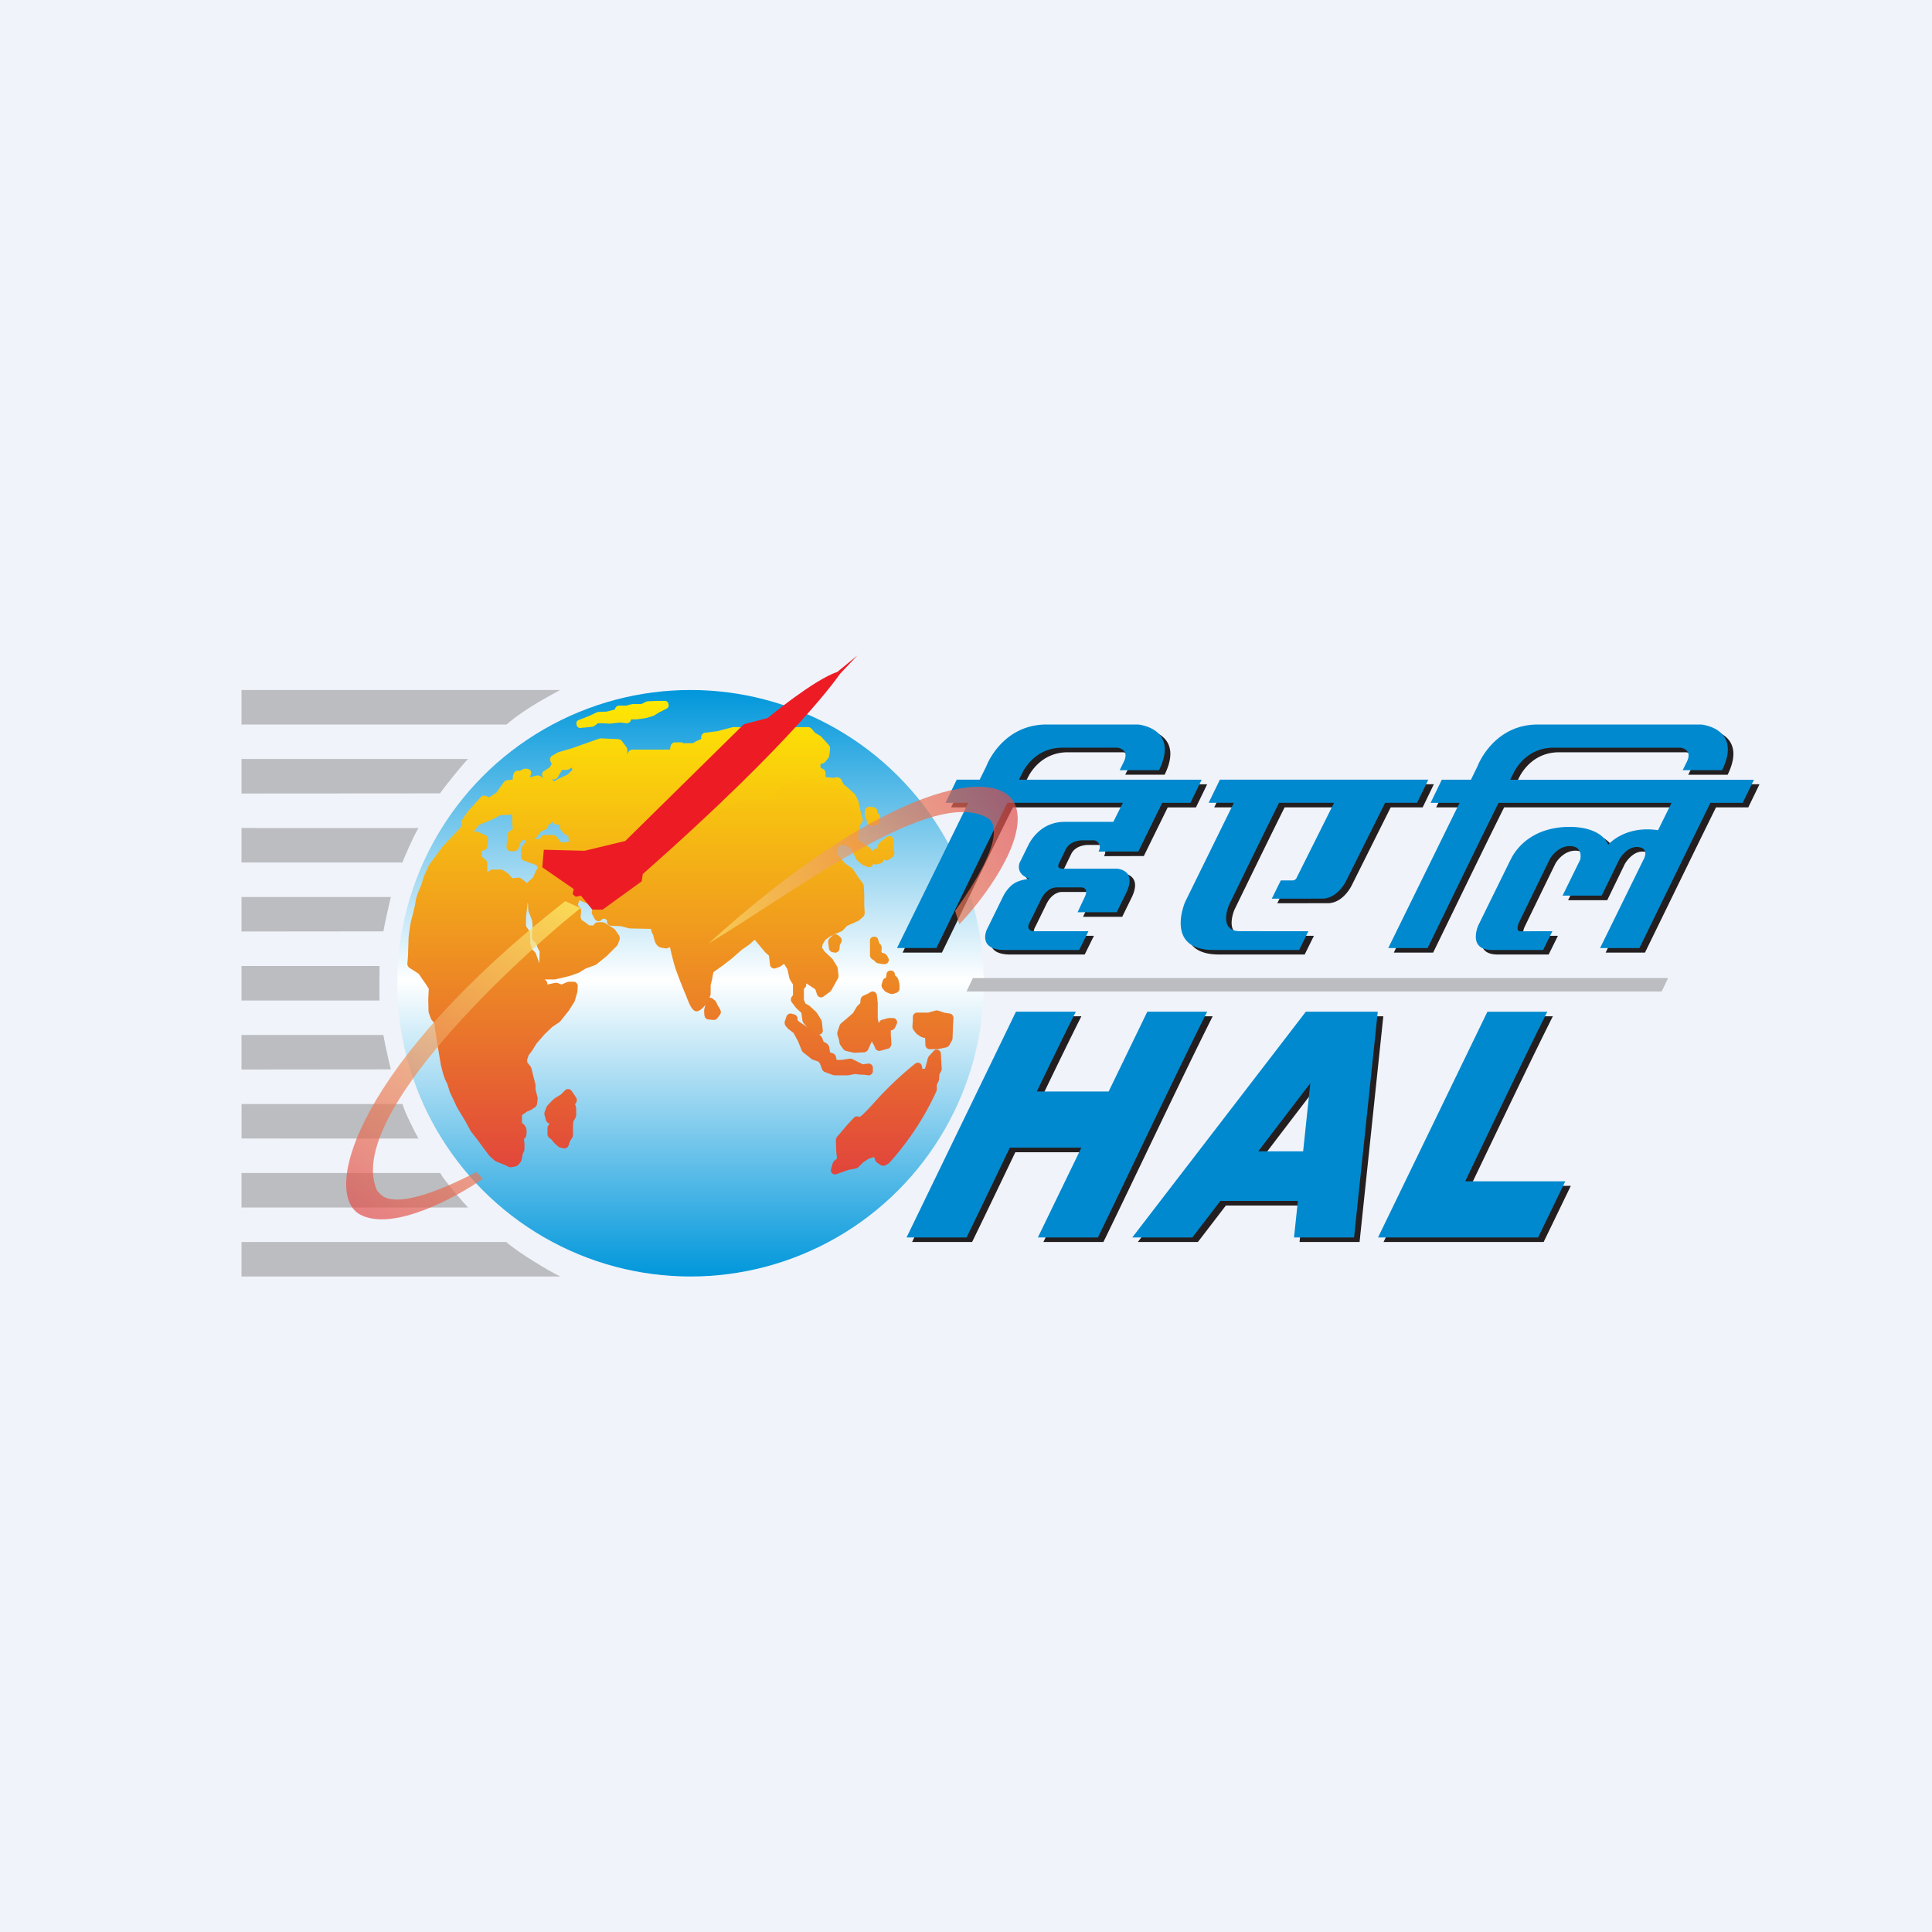
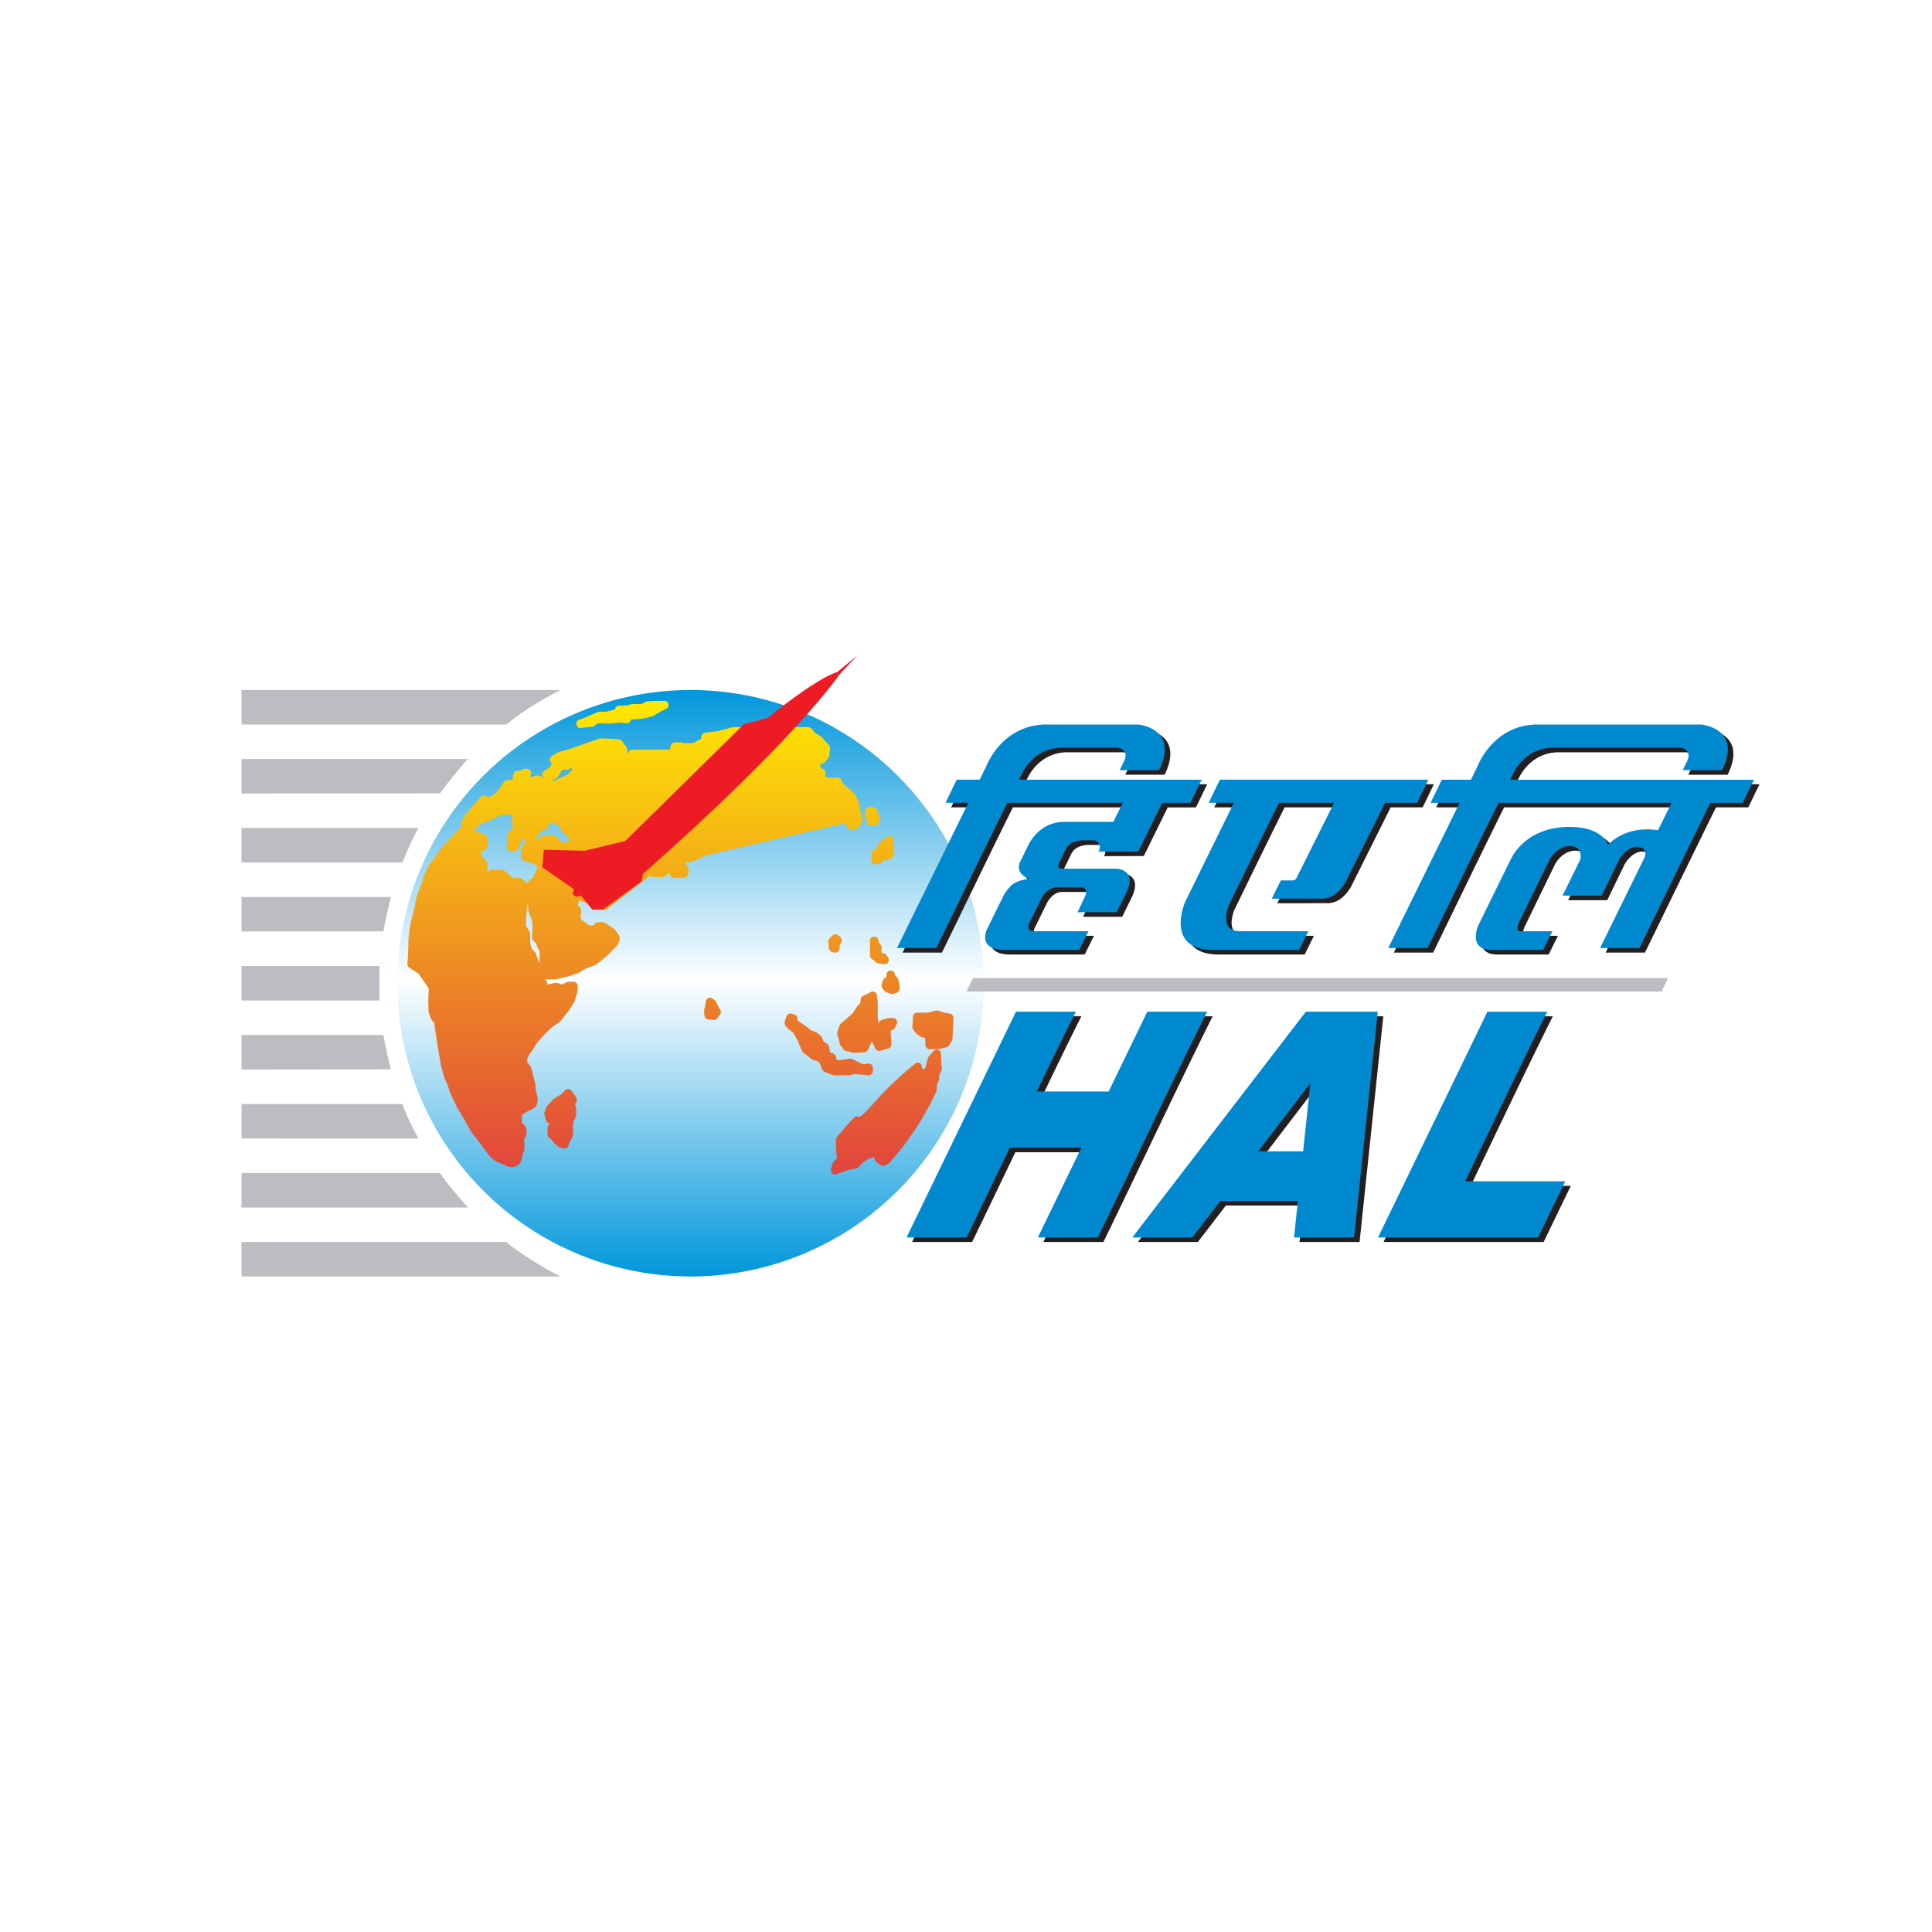
<svg xmlns="http://www.w3.org/2000/svg" width="56" height="56">
-   <path fill="#F0F3FA" d="M0 0h56v56H0z" />
  <circle cx="20.015" cy="28.5" r="8.5" fill="url(#paint0_linear)" />
  <path d="M28.199 28.349h20.15l-.184.39h-20.15M7 20h9.235c-.21.119-.993.515-1.553 1H7v-1zm0 16h7.672c.342.303 1.282.87 1.572 1H7v-1zm0-2h5.758c.12.219.68.867.808 1H7v-1zm0-2h4.667c.062.239.382.865.464 1.002L7.001 33v-1zm0-2h4.113c.031.219.176.844.215.996C9.998 30.996 8.33 31 7 31v-1zm0-2h4c.003.128-.008.873 0 1H7v-1zm0-2h4.328c-.055.223-.191.84-.215.996-1.302 0-2.81.004-4.113.004v-1zm0-2l5.13.001c-.142.222-.416.87-.468.999H7v-1zm0-2h6.564c-.236.25-.725.866-.81.996-1.78 0-3.974.004-5.754.004v-1z" fill="#BBBDC0" />
  <path d="M39.199 25.626s-.238.545-.706.554l-1.47.001.262-.529.344-.001c.092 0 .122-.09.122-.09l1.078-2.159h-1.594c-.491.987-.973 1.98-1.456 2.971 0 0-.32.75.323.75l1.983.002-.268.542h-2.483c-1.434 0-.82-1.398-.819-1.398l1.41-2.867h-.73l.325-.67h6.041l-.324.67h-.927l-1.111 2.224zm-6.493-2.224H29.36c-.696 1.398-1.372 2.807-2.058 4.21h-1.14l2.067-4.21h-.66l.324-.67h.665l.195-.397c-.004.006.447-1.204 1.746-1.203l2.646.001c.01 0 1.208.103.612 1.323h-1.142l.118-.236c.188-.383-.187-.415-.184-.415H30.95c-.718 0-1.056.531-1.151.718l-.106.21h5.297l-.325.67h-.818l-.693 1.41-1.153.003c.083-.165.008-.253-.053-.295a.15.15 0 00-.105-.03h-.274s-.385-.024-.523.27l-.191.393s-.092.157.106.157h1.567c.003 0 .59.024.285.68l-.285.583h-1.135l.197-.42c.156-.3-.085-.3-.085-.3h-.721s-.262-.02-.446.337l-.325.664s-.175.271.148.271l1.547-.001-.267.542h-2.193c-.758-.018-.488-.585-.488-.585l.473-.965a.857.857 0 01.068-.118c.197-.282.353-.342.698-.397-.419-.132-.288-.456-.288-.456l.016-.035.216-.438.005-.008c.066-.147.369-.71 1.067-.71h1.413l.277-.553zM47.8 25.046c-.001 0 .185-.318-.147-.36-.332-.042-.556.355-.556.355l-.511 1.052h-1.134l.512-1.042s.098-.38-.283-.393c-.381-.014-.595.37-.595.37-.305.624-.598 1.227-.901 1.852 0 0-.106.246.042.246l.93-.001-.268.542h-1.48c-.725 0-.399-.714-.399-.714l.92-1.874.047-.087c.126-.24.585-.914 1.745-.891.908.027 1.052.515 1.052.515s.482-.568 1.445-.419l.392-.795h-5.013c-.696 1.398-1.373 2.807-2.058 4.21H40.4l2.068-4.21h-.84l.325-.67h.844l.195-.396c-.005.005.447-1.204 1.745-1.203h4.728c.009 0 1.208.103.612 1.323h-1.142l.117-.236c.189-.383-.186-.415-.184-.415H45.19c-.718 0-1.056.531-1.151.719l-.106.208H51l-.325.67h-.936c-.608 1.233-1.482 3.03-2.059 4.21h-1.14l1.26-2.566zm-12.65 4.412c-.864 1.717-2.357 4.885-3.167 6.542h-1.74l1.261-2.602H29.43c-.472.985-.92 1.921-1.253 2.602h-1.74l3.171-6.542h1.736c-.315.625-.713 1.444-1.131 2.312h2.082l1.12-2.312h1.736zm2.782 4.046l.208-1.973c-.493.642-1.01 1.32-1.508 1.973h1.3zm2.164-4.046L39.408 36h-1.74l.112-1.058h-2.247c-.3.392-.575.751-.812 1.058h-1.74l5.028-6.542h2.086zm4.914 0c-.629 1.25-1.59 3.268-2.38 4.914h2.901L44.743 36h-4.64l3.171-6.542h1.736z" fill="#231F20" />
  <path d="M39.038 25.494s-.237.544-.705.553l-1.47.002.262-.53h.344c.092 0 .121-.09.121-.09l1.079-2.16h-1.595c-.49.987-.973 1.98-1.455 2.972 0-.001-.32.75.322.75l1.983.001-.267.543h-2.484c-1.433 0-.82-1.399-.818-1.399l1.409-2.867h-.73l.325-.67h6.042l-.325.67h-.927l-1.111 2.225zm-6.492-2.225H29.2c-.696 1.398-1.373 2.808-2.058 4.21H26l2.068-4.21h-.661l.324-.67h.666l.195-.396c-.005.005.447-1.204 1.746-1.203h2.646c.009 0 1.207.104.612 1.324h-1.142l.117-.237c.189-.383-.186-.415-.184-.415H30.79c-.717.001-1.055.532-1.15.719l-.106.209h5.297l-.325.67h-.819l-.692 1.411-1.154.002c.084-.165.009-.253-.052-.295a.15.15 0 00-.106-.03h-.273s-.385-.024-.524.271l-.19.393s-.093.157.105.157h1.567c.004 0 .59.023.286.68l-.285.582-1.135.001.197-.42c.155-.3-.085-.3-.085-.3h-.721s-.262-.02-.446.336l-.326.665s-.174.27.149.27l1.548-.001-.269.543H29.09c-.758-.018-.488-.586-.488-.586l.473-.965a.95.95 0 01.068-.118c.196-.282.353-.341.697-.397-.418-.132-.288-.455-.288-.455l.017-.036.216-.438.004-.007c.066-.148.37-.711 1.068-.711h1.413l.277-.553zm15.094 1.644c-.001 0 .185-.318-.147-.36-.332-.041-.556.355-.556.355l-.511 1.052h-1.134l.511-1.042s.099-.38-.283-.393c-.38-.013-.594.37-.594.37-.306.624-.598 1.227-.902 1.852 0 0-.105.246.043.246l.93-.001-.269.543h-1.48c-.724 0-.398-.715-.398-.715l.92-1.873.046-.087c.127-.24.586-.915 1.746-.892.908.028 1.052.516 1.052.516s.481-.569 1.445-.42l.392-.794h-5.014c-.695 1.397-1.372 2.807-2.058 4.21h-1.14l2.068-4.21h-.84l.324-.67h.845l.194-.397c-.004.005.448-1.204 1.746-1.203h4.728c.009 0 1.208.104.612 1.324h-1.142l.117-.237c.189-.383-.186-.415-.184-.415h-3.678c-.718.001-1.056.532-1.15.719l-.107.21h7.067l-.325.669h-.936c-.607 1.232-1.482 3.03-2.058 4.21h-1.141l1.26-2.567zm-12.65 4.412c-.864 1.717-2.358 4.885-3.167 6.543h-1.74l1.261-2.603H29.27c-.472.986-.92 1.922-1.253 2.603h-1.74l3.171-6.543h1.736c-.315.626-.713 1.444-1.131 2.312h2.082l1.12-2.312h1.736zm2.782 4.046l.208-1.973c-.493.643-1.01 1.32-1.508 1.973h1.3zm2.163-4.046l-.687 6.543h-1.74l.111-1.059h-2.246c-.3.392-.575.752-.813 1.059h-1.74l5.03-6.543h2.085zm4.915 0c-.629 1.25-1.591 3.269-2.38 4.915h2.901l-.788 1.628h-4.64l3.17-6.542h1.737z" fill="#0089CF" />
  <path d="M24.493 23.866l.062.116c.017.031.078.066.113.063l.125-.009a.189.189 0 00.089-.05l.107-.152a.183.183 0 00.016-.102l-.052-.176-.07-.325a.59.59 0 00-.01-.026l-.07-.151a.32.32 0 00-.028-.038l-.196-.179-.005-.004-.123-.1-.069-.138c-.018-.036-.082-.07-.121-.065l-.12.016-.147-.016-.013-.001h-.037l-.014-.018v-.114c0-.037-.04-.096-.074-.11l-.069-.027-.005-.046v-.068l.077-.022a.246.246 0 00.06-.04l.094-.117a.309.309 0 00.024-.06l.024-.21a.193.193 0 00-.03-.093l-.233-.257a.548.548 0 00-.03-.023l-.144-.083-.103-.123a.186.186 0 00-.091-.043h-2.17l-.03.004-.434.114-.366.046c-.052.007-.105.066-.105.118v.063l-.139.062-.013.007-.087.052h-.225a.105.105 0 00-.04.009.117.117 0 00-.076-.032h-.187c-.046 0-.105.048-.116.094l-.026.116h-1.094a.15.15 0 00-.11.072l-.028.068v-.138a.25.25 0 00-.024-.071l-.14-.187a.189.189 0 00-.09-.047l-.513-.024a.428.428 0 00-.045.007l-.396.14-.395.14-.392.115a.44.44 0 00-.026.01l-.163.094c-.048.028-.072.106-.047.155l.04.081-.067.107-.163.102c-.07.044-.062.144-.006.192h-.016l-.088-.053a.213.213 0 00-.089-.013l-.18.045-.025.002c.015-.042.042-.09.036-.135-.005-.062-.058-.103-.117-.106-.037-.002-.082-.005-.117.01-.026.012-.051.028-.076.042-.021.012-.056.004-.08.004-.12.002-.144.15-.143.258l-.167.017a.198.198 0 00-.085.049l-.22.308-.21.14-.104-.045c-.037-.016-.108 0-.135.03l-.396.443-.01.013-.14.21a.219.219 0 00-.019.086l.015.084-.102.12-.441.464-.01.011-.396.536-.011.02s-.172.354-.19.47v.003c0 .002 0 .001 0 0v.003c-.005.025-.031.09-.062.163-.053.129-.117.284-.133.406-.021.176-.132.564-.132.565l-.003.012c0 .001-.071.403-.071.536v.002c0 .06-.003.138-.006.21-.003.07-.005.13-.005.166 0 .048-.012.197-.012.197l-.01.122a.158.158 0 00.054.11l.169.107.105.068.084.123v.002l.126.178.083.132-.015.303v.01l.008.348.008.038.062.17a.424.424 0 00.021.035l.076.09.031.225v.002l.045.303v.003l.116.689.002.01.063.241.003.01.053.152.006.014.059.117.068.222.006.016.089.187.107.232.005.011.116.196.002.002.112.182.17.313.01.017.16.203.178.242.196.26.017.018.143.125c.002.002.031.02.034.02l.26.105.106.053a.237.237 0 00.076.01l.134-.027a.24.24 0 00.07-.042l.07-.09a.296.296 0 00.024-.053l.033-.178.037-.076a.34.34 0 00.013-.053v-.153l-.01-.107v-.048a.25.25 0 00.05-.05s.022-.055.022-.178a.271.271 0 00-.127-.223l-.007-.02v-.21l.031-.023.115-.082.112-.048.02-.011.107-.072a.193.193 0 00.052-.084l.017-.153a.424.424 0 00-.002-.041l-.06-.235v-.12a.773.773 0 00-.003-.031l-.062-.24-.054-.222a.333.333 0 00-.021-.046l-.1-.128v-.084l.04-.115.115-.156.005-.008.111-.18.222-.256.23-.222.206-.137a.377.377 0 00.027-.025l.25-.313.007-.01.152-.242.014-.03.072-.251.004-.026.009-.152c.004-.063-.056-.126-.12-.126h-.141a.403.403 0 00-.047.01l-.16.07-.116-.044a.257.257 0 00-.07-.005l-.225.05-.005-.044a.131.131 0 00-.068-.094v-.009h.28a.516.516 0 00.026-.003l.197-.045h.003l.241-.063.01-.003.224-.08.022-.012.177-.11.283-.103a.417.417 0 00.034-.02l.286-.232.01-.008.294-.295a.494.494 0 00.027-.042l.053-.143a.179.179 0 00-.013-.109l-.116-.17a.338.338 0 00-.034-.033l-.268-.17a.295.295 0 00-.063-.018h-.143a.17.17 0 00-.1.055l-.026.04-.124-.004-.076-.063-.01-.008-.13-.086-.03-.08.017-.19a.207.207 0 00-.03-.087l-.065-.077.032-.11.016-.026.657.283a.162.162 0 00.12-.016l1.169-.902.003-.004.091-.075.015.01a.297.297 0 00.06.022l.277.018a.206.206 0 00.088-.03l.125-.114.02.073c.01.044.072.09.117.089l.294-.01c.054-.001.113-.057.116-.11l.01-.135a.205.205 0 00-.028-.083l-.056-.068.006-.049.154-.01a.779.779 0 00.037-.01l.151-.063.01-.004.206-.107c.009-.004 4.05-.939 4.053-.934zm-9.387 1.596a.213.213 0 00-.085-.024l-.172.017-.1-.116a.333.333 0 00-.023-.022l-.14-.093a.28.28 0 00-.066-.02h-.257a.208.208 0 00-.084.034l-.032.033-.022-.021v-.23a.192.192 0 00-.041-.09l-.122-.105v-.16l.077-.021c.035-.01.082-.065.085-.101l.024-.21a.146.146 0 00-.07-.122l-.21-.093a.421.421 0 00-.04-.01l-.096-.007.161-.196.321-.129.009-.004.301-.15h.206a.846.846 0 00.025-.004l.082-.018.007.07v.16l.001.01.017.19-.107.076a.187.187 0 00-.05.089l-.024.35a.125.125 0 00.119.126h.116c.04 0 .098-.041.112-.078l.078-.215.083-.047.031.039c.007.008.02.01.03.015l-.125.166a.248.248 0 00-.024.071v.21c0 .04.042.1.08.112l.36.128.051.07-.056.098-.005.011-.082.185-.143.123a.422.422 0 00-.02.023l-.01.012-.17-.132zm.428 2.18a.317.317 0 00-.027-.043l-.086-.087-.05-.154-.008-.314a.261.261 0 00-.022-.066l-.094-.13v-.255l.044-.424v-.003l.014.027.008.188.008.038.102.262.015.159-.018.335a.19.19 0 00.04.093l.075.07.044.124.007.016.056.105-.008.247v.093l-.1-.28zm.864-3.231h-.14l-.128-.164a.187.187 0 00-.094-.046h-.257c-.037 0-.096.04-.11.074l-.016.042h-.166l.058-.041a.429.429 0 00.028-.028l.1-.138.16-.08a.152.152 0 00.065-.119l-.002-.011a.128.128 0 00.111-.09l.02.034c.014.022.07.057.097.058l.117.005a.118.118 0 00.006.137l.093.116a.23.23 0 00.073.043l.054.01.011.076.012.101-.092.02zm.184-2.088l-.126.126-.33.154a.118.118 0 00-.043.046l-.105-.062.07.007a.154.154 0 00.114-.058l.129-.22h.142c.01 0 .058-.015.065-.02l.073-.048a.118.118 0 00.026.065.062.062 0 00-.015.01zm8.488 1.327a.3.3 0 01-.008-.058l.014-.104c.007-.058.072-.11.13-.104l.118.013c.052.006.106.065.106.118v.045c.042.017.082.078.077.124l-.013.13c-.005.047-.06.101-.106.106l-.13.013c-.056.006-.12-.044-.13-.098l-.01-.066-.048-.119zm.431.763l.209-.157c.076-.057.19 0 .19.095v.164l.025.214a.157.157 0 01-.052.112l-.117.079a.122.122 0 01-.14-.008l-.007.03c-.008.03-.057.079-.09.086l-.117.026a.12.12 0 01-.142-.132l.01-.082v-.124c0-.053.055-.112.108-.117l.049-.005.03-.116a.249.249 0 01.044-.065zm-4.706 4.712c.032.063.09.13.099.202.006.057-.034.096-.065.137-.036.048-.066.099-.133.099-.05 0-.102-.009-.152-.012a.147.147 0 01-.07-.022c-.064-.042-.057-.125-.063-.192-.008-.082.027-.157.039-.237.009-.064.009-.133.072-.168a.122.122 0 01.135.015c.025.02.056.04.077.064.028.032.043.077.061.114zm3.352 2.037l-.248-.092a.194.194 0 01-.071-.072l-.06-.167-.044-.059-.16-.053a.551.551 0 01-.037-.02l-.248-.196a.312.312 0 01-.037-.048l-.115-.282L23 29.94l-.15-.115a.467.467 0 01-.019-.018l-.065-.078a.167.167 0 01-.021-.113l.052-.157c.018-.054.09-.093.145-.077l.091.026c.05.014.093.08.085.13l-.004.029.063.056.19.127.01.006.129.106.15.059a.34.34 0 01.037.021l.105.092c.005.005.03.041.033.048l.038.105.11.07a.21.21 0 01.054.081l.027.165.088.03c.028.008.073.058.079.086l.02.089.012.014h.133l.237-.037a.242.242 0 01.07.01l.184.092.124.062.16-.02c.067-.01.134.05.134.116v.105a.124.124 0 01-.133.118l-.098-.013-.196-.012-.006-.002-.086-.01-.177.035a.5.5 0 01-.023.003h-.392a.42.42 0 01-.042-.008zm.868-2.297l.115-.05.11-.062a.121.121 0 01.176.09l.026.222v.449l.025.13.002.022v.006c.004-.042.044-.096.084-.108l.183-.052.032-.004h.118a.12.12 0 01.108.166l-.052.118a.172.172 0 01-.087.068l-.036.007.002.022v.12l.014.17v.1c0 .043-.045.103-.087.115l-.235.065c-.05.013-.12-.021-.14-.068l-.038-.087-.062-.11-.002-.01-.01.019-.102.229a.16.16 0 01-.104.07l-.287.013-.032-.003-.222-.052a.232.232 0 01-.07-.047l-.092-.131a.392.392 0 01-.02-.051l-.012-.083-.049-.16a.25.25 0 010-.072l.066-.196a.33.33 0 01.036-.054l.17-.143.18-.157.108-.18.018-.023.086-.085.01-.114a.162.162 0 01.07-.099zm2.622.638l-.013.209-.014.388a.316.316 0 01-.014.053l-.079.144a.19.19 0 01-.08.06l-.247.052a.959.959 0 01-.025.002h-.221c-.057 0-.117-.056-.12-.113l-.008-.21-.082-.02a.492.492 0 01-.04-.016l-.117-.078a.412.412 0 01-.028-.028l-.08-.104a.23.23 0 01-.023-.08l.013-.183v-.109c0-.06.06-.119.119-.119h.325l.218-.06a.235.235 0 01.068.001l.187.062.16.025c.053.008.104.07.1.124zm-.366 1.031l.026.444c0 .01-.01.056-.015.064l-.051.094-.012.157c0 .005-.01.041-.013.045l-.052.106v.128a.35.35 0 01-.01.055 8.155 8.155 0 01-1.366 2.078l-.004.005.003-.005.004-.004-.004.004a.211.211 0 01-.031.026l-.09.049a.159.159 0 01-.123-.006l-.118-.078a.26.26 0 01-.046-.062l-.032-.095-.008-.002-.15.05-.158.102-.148.149a.255.255 0 01-.064.032l-.211.038-.357.127a.12.12 0 01-.154-.144l.053-.183a.248.248 0 01.04-.06l.08-.065-.02-.197v-.007l-.013-.34a.201.201 0 01.028-.08l.313-.366.004-.004.183-.196c.035-.038.113-.046.154-.017 0 0 .032.03.484-.477a9.844 9.844 0 011.138-1.072.12.12 0 01.19.073l.015.086a.128.128 0 01.07-.006l.014-.027.075-.285a.323.323 0 01.027-.05l.143-.158c.068-.073.2-.027.206.074zm-3.076-2.922l-.069-.012c-.042-.007-.093-.061-.098-.103l-.023-.195a.187.187 0 01.034-.097l.092-.092c.038-.038.118-.042.16-.007l.069.057c.037.031.05.107.027.149l-.044.079-.01.114a.126.126 0 01-.138.107zm1.363-.143l-.01.117.017.032.057.012a.2.2 0 01.08.057l.046.08a.12.12 0 01-.103.178h-.058a.335.335 0 01-.02-.002l-.126-.023a.228.228 0 01-.072-.042l-.032-.04-.06-.035a.163.163 0 01-.06-.103v-.446c0-.116.198-.146.232-.035l.037.12.037.037a.187.187 0 01.035.093zm.374.744l.014.064.05.043c.009.007.036.05.039.061l.034.137.004.03v.114c0 .04-.044.1-.082.113l-.103.034a.224.224 0 01-.081-.003l-.114-.046a.304.304 0 01-.047-.033l-.068-.08a.169.169 0 01-.024-.11l.035-.115a.111.111 0 01.09-.077l.02-.126c.02-.112.208-.118.233-.006zm-9.227 3.613c.019.03.018.1-.001.129l-.036.053.025.07a.46.46 0 01.008.04v.217a.297.297 0 01-.017.06l-.066.112-.01.145v.255c0 .01-.014.058-.019.066l-.06.091-.053.147c-.017.048-.086.087-.137.075l-.103-.023a.336.336 0 01-.053-.027l-.104-.091-.012-.013-.092-.113-.054-.035a.173.173 0 01-.053-.1v-.194a.21.21 0 01.035-.084l.034-.034-.03-.009a.165.165 0 01-.08-.084l-.046-.17a.27.27 0 01.003-.073l.057-.149a.53.53 0 01.024-.038l.126-.137.01-.01.08-.069.017-.011.157-.095.128-.128a.123.123 0 01.181.016l.08.114.004.006.057.091zm.063-10.953l.317-.125.213-.1a.553.553 0 01.045-.012l.241-.01.216-.055.026-.008a.12.12 0 01.118-.11h.22a.697.697 0 01.191-.046h.236l.135-.068a.4.4 0 01.049-.012l.285-.012h.211c.113 0 .153.175.053.225l-.224.112-.144.09a.644.644 0 01-.03.012l-.194.057-.016.004-.24.034-.017.002h-.168c-.003.063-.067.12-.131.113l-.193-.021-.284.033h-.02l-.184-.011h-.149l-.105.079a.305.305 0 01-.06.023l-.343.034c-.115.012-.162-.186-.055-.228z" fill="url(#paint1_linear)" />
-   <path d="M25.315 24.76l-.065-.145a.287.287 0 00-.046-.052l-.169-.104-.163-.115.01-.177.037-.214a.275.275 0 00-.008-.065l-.156-.379-.004-.008-.287-.574a.207.207 0 00-.07-.06l-.874-.287a.319.319 0 00-.061-.004l-.744.157a.175.175 0 00-.085.07l-.165.384h-.967a.369.369 0 00-.052.012l-.536.261-.02.013-.757.588-.012.01-.53.529-1.33.448a.332.332 0 00-.052.034l-.287.326-.007.01-.283.399-.296.32-.01.013-.156.222a.157.157 0 00-.007.125l.078.143c.035.063.127.08.181.034l.054-.047.074.006.007.011a.12.12 0 00.039.034l-.003.025a.126.126 0 00.113.13l.29.013.233.061a.89.89 0 00.028.004l.601.013h.002c.019 0 .013.062.037.108.01.02.02.038.032.056v.001a.73.73 0 01.015.062c.029.125.067.287.232.32h.002c.036.007.081.012.126.019.064.007.111-.058.119-.021 0 .003 0 .002 0 0-.001-.006-.003-.019 0-.001v.003l.01.048.018.077c.036.151.098.394.146.53l.033.088.038.102c.068.178.153.392.193.482v.002c.014.03.029.069.045.111.067.174.155.403.286.403.123 0 .293-.233.293-.234l.01-.017.091-.196a.424.424 0 00.012-.05v-.26l.035-.142.002-.007.043-.228.235-.168.004-.002.274-.209.006-.005.308-.27.204-.14.013-.01.132-.121.03-.006.097.116.196.235.012.012.098.088.033.27c.009.07.088.12.155.098l.117-.04a.375.375 0 00.034-.018l.1-.074.097.157.06.267.015.036.087.14v.308l-.043.06c-.024.035-.023.109.003.142l.13.17.014.014.14.129.032.232a.3.3 0 00.028.06l.156.183a.618.618 0 00.03.025l.195.117a.12.12 0 00.179-.113l-.026-.248a.32.32 0 00-.017-.05l-.13-.21-.021-.024-.183-.17a.799.799 0 00-.024-.017l-.105-.057-.041-.109v-.32a.13.13 0 00.065-.095l.003-.058.153.098v.001l.109.07.051.154a.122.122 0 00.184.059l.196-.144a.499.499 0 00.033-.038l.196-.353a.251.251 0 00.014-.07l-.026-.223a.365.365 0 00-.017-.048l-.13-.21a1.672 1.672 0 00-.02-.023l-.212-.199-.072-.108.016-.1.08-.13.152-.109.316-.139a.365.365 0 00.04-.029l.114-.125.329-.146a.642.642 0 00.03-.02l.118-.104a.186.186 0 00.04-.096l-.013-.222v-.299l-.013-.274a.277.277 0 00-.023-.065l-.14-.191-.157-.236a.421.421 0 00-.033-.032l-.183-.122-.254-.298.015-.098.065-.13.192-.008.15.103.156.313a.384.384 0 00.032.04l.13.104a.37.37 0 00.031.017l.13.053a.122.122 0 00.163-.104l.014-.208a.31.31 0 00-.011-.057z" fill="url(#paint2_linear)" />
  <path d="M17.466 26.367h-.298l-.12-.15-.21-.255-.149.03-.09-.074.03-.15-.911-.629.045-.509 1.18.03 1.181-.284 3.438-3.385.687-.179s1.36-1.123 2.018-1.333L24.85 19l-.508.539s-1.226 1.842-5.71 5.795l-.03.21" fill="#ED1C24" />
-   <path opacity=".7" d="M10.454 35.213c.94.483 2.75-.493 3.545-1.048l-.188-.193c-2.676 1.38-2.793.552-2.874.552-.935-1.994 3.536-6.3 5.888-8.204l-.441-.199c-6.02 4.698-7.106 8.488-5.93 9.092z" fill="url(#paint3_linear)" />
-   <path opacity=".7" d="M29.445 23.38c.333 1.004-.967 2.712-1.638 3.41l-.122-.386c1.45-2.032 1.13-2.512 1.005-2.653-1.567-1.071-5.74 2.163-8.154 3.596 5.133-4.647 8.494-5.221 8.91-3.967z" fill="url(#paint4_linear)" />
  <defs>
    <linearGradient id="paint0_linear" x1="20.015" y1="20" x2="20.015" y2="37" gradientUnits="userSpaceOnUse">
      <stop stop-color="#0097DB" />
      <stop offset=".495" stop-color="#fff" />
      <stop offset="1" stop-color="#0097DB" />
    </linearGradient>
    <linearGradient id="paint1_linear" x1="19.722" y1="20.315" x2="19.722" y2="34.042" gradientUnits="userSpaceOnUse">
      <stop stop-color="#FEE803" />
      <stop offset="1" stop-color="#E1443C" />
    </linearGradient>
    <linearGradient id="paint2_linear" x1="21.239" y1="22.576" x2="21.239" y2="29.993" gradientUnits="userSpaceOnUse">
      <stop stop-color="#F9CB0D" />
      <stop offset="1" stop-color="#EA782A" />
    </linearGradient>
    <linearGradient id="paint3_linear" x1="16.66" y1="26.264" x2="10.469" y2="35.342" gradientUnits="userSpaceOnUse">
      <stop stop-color="#FEF26F" />
      <stop offset="1" stop-color="#E14D4D" />
    </linearGradient>
    <linearGradient id="paint4_linear" x1="19.646" y1="28.131" x2="29.57" y2="23.415" gradientUnits="userSpaceOnUse">
      <stop stop-color="#FEF26F" />
      <stop offset="1" stop-color="#E14D4D" />
    </linearGradient>
  </defs>
</svg>